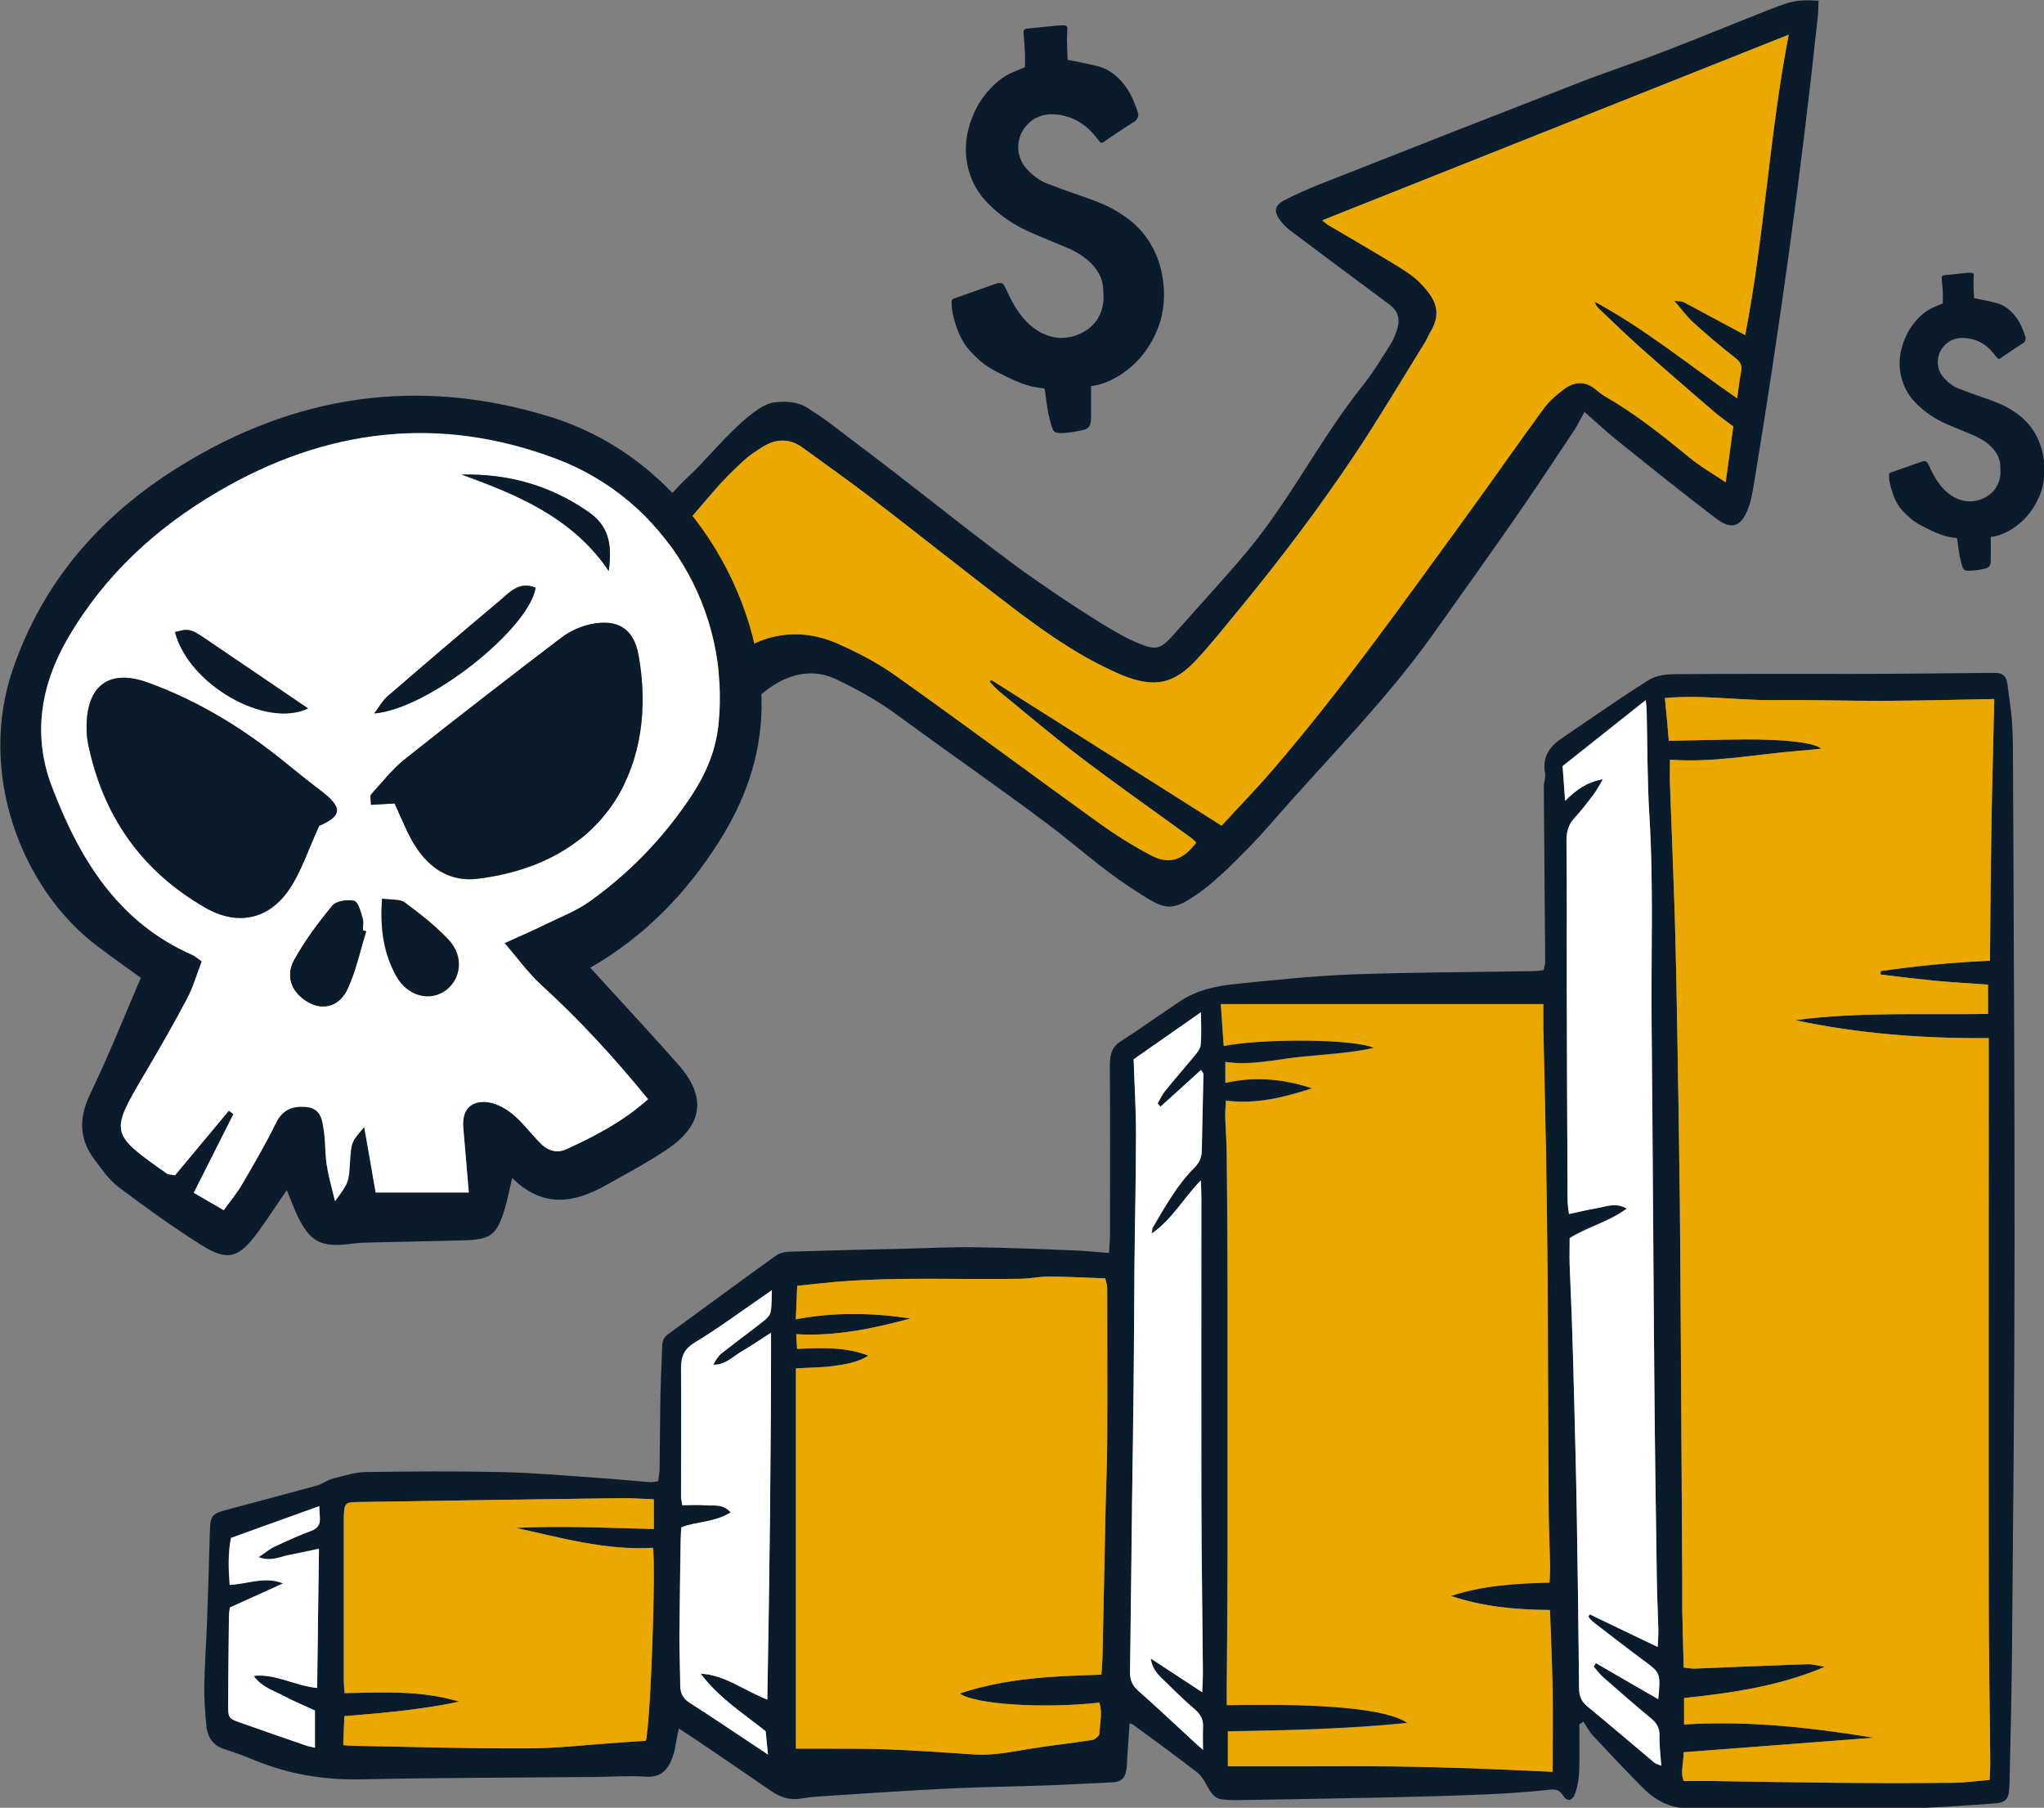
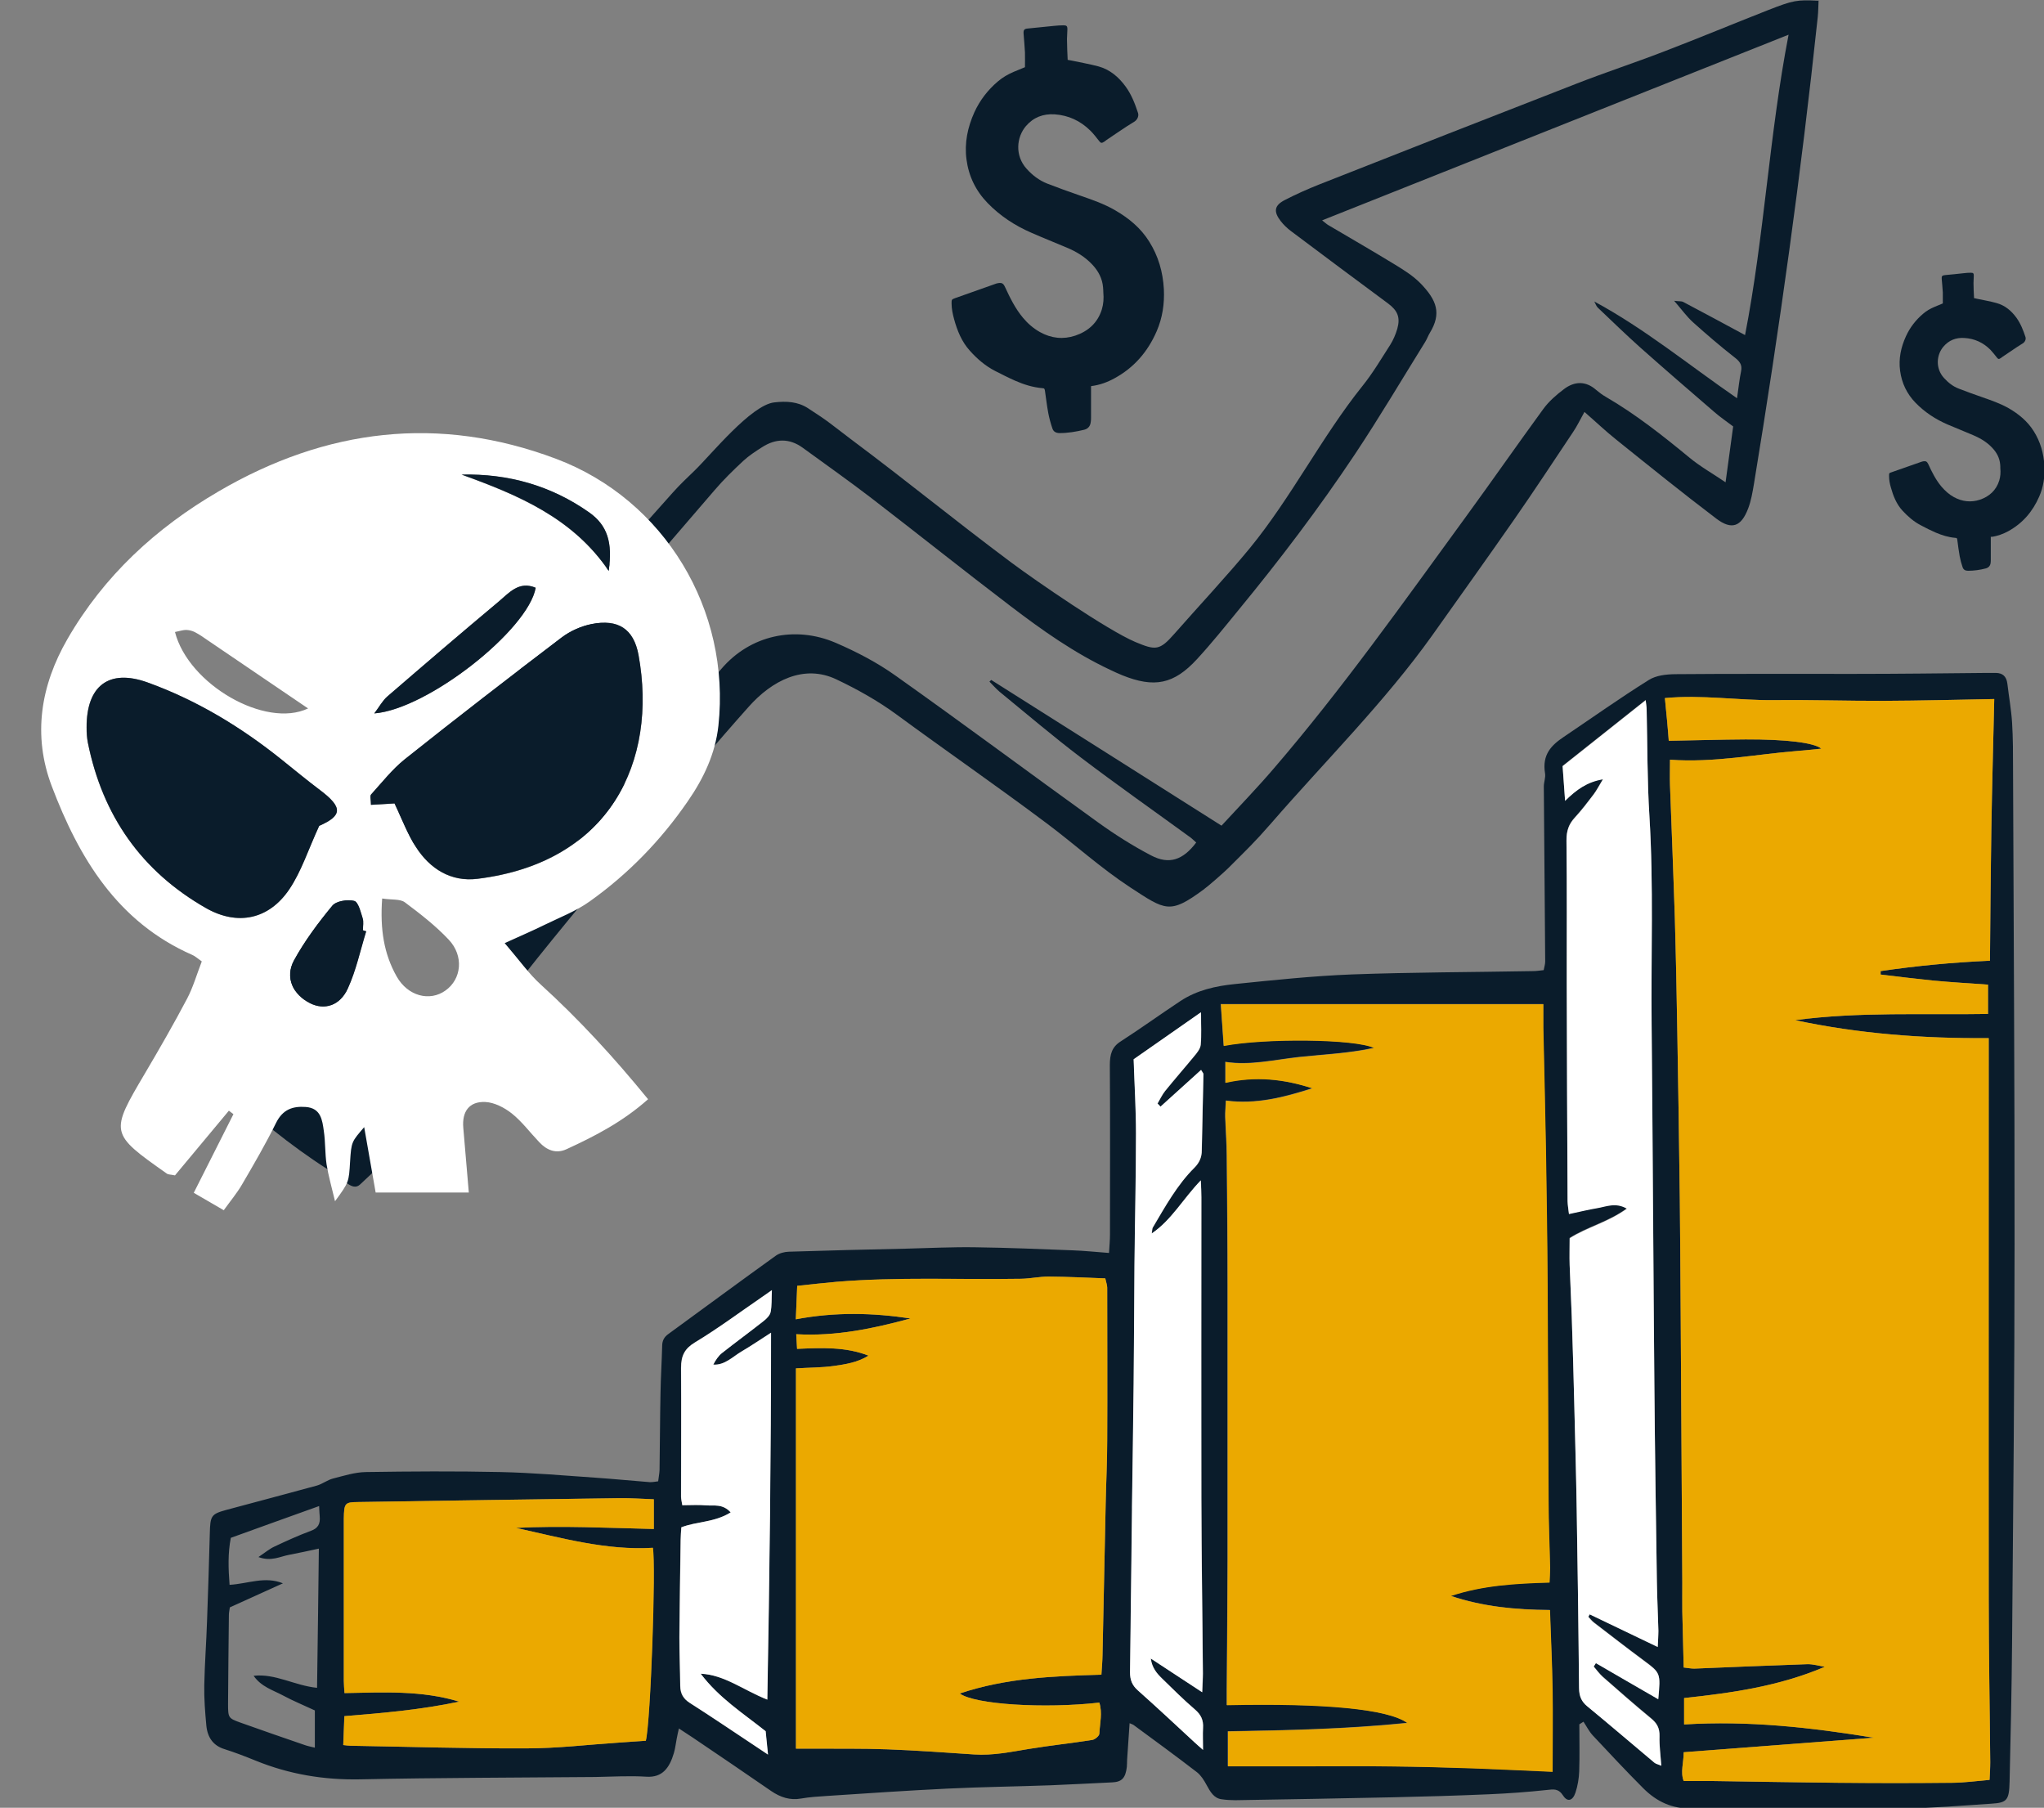
<svg xmlns="http://www.w3.org/2000/svg" version="1.1" viewBox="0 0 1478.9 1307.8">
  <rect x="0" y="0" width="1478.9" height="1307.8" fill="#808080" stroke="none" />
  <defs>
    <style>
      .cls-1 {
        fill: #0a1c2b;
      }

      .cls-2 {
        fill: #fff;
      }

      .cls-3 {
        fill: #eba900;
      }
    </style>
  </defs>
  <g>
    <g id="Layer_1">
      <g>
        <g>
          <g>
            <path class="cls-1" d="M1142.7,1246.9c0,11.5.3,23-.1,34.6-.2,5.1-1.1,10.5-2.7,15.3-2,6-5.8,7-8.9,2.2-3.5-5.4-7.1-4.6-11.8-4.1-13.9,1.5-27.8,2.5-41.7,3.1-23.3,1-46.6,1.7-70,2.2-37.9.8-75.8,1.5-113.7,2.1-3.3,0-6.7-.2-10-.7-5.4-.7-8.1-5.3-10.8-10.3-1.8-3.4-4.1-7-6.9-9.2-15.2-11.7-30.5-22.9-45.9-34.2-.7-.5-1.6-.7-2.9-1.3-.6,9.1-1.2,17.7-1.8,26.4-.1,1.8,0,3.5-.2,5.3-1,8.1-3.7,10.8-10.7,11.1-14.8.7-29.7,1.5-44.5,2.1-24.8.9-49.7,1.2-74.5,2.4-29.1,1.4-58.1,3.4-87.1,5.3-6.3.4-12.7.8-19,1.9-7.9,1.4-14.9-.9-21.6-5.5-18.8-13-37.6-25.7-56.5-38.5-3.1-2.1-6.3-4.1-10.2-6.7-.7,3.1-1.2,5.3-1.6,7.5-.7,3.4-1,6.9-2,10.2-3.2,10.9-8.4,17.9-19.8,17.2-12.4-.8-24.8,0-37.2.2-56.7.5-113.4.5-170.1,1.7-26.1.5-51.2-3.6-75.7-13.6-7.4-3-14.9-5.9-22.5-8.3-7.7-2.4-12.1-8-13-16.9-.9-9.8-1.7-19.6-1.5-29.4.3-15.5,1.5-30.9,2-46.4.8-21.1,1.4-42.2,2-63.3.3-12.8,1-14,11.9-17,21.8-5.9,43.7-11.6,65.5-17.6,4-1.1,7.7-4.1,11.7-5.1,7.9-2,15.9-4.6,23.9-4.7,32.4-.5,64.9-.7,97.4,0,23,.5,46,2.5,69,4.1,13,.9,26,2.2,38.9,3.2,1.8.1,3.6-.3,6.1-.6.3-2.8.9-5.5,1-8.1.3-18.7.3-37.3.7-56,.2-11.3.9-22.5,1.2-33.8,0-4,1.6-6.6,4.4-8.6,25.9-18.9,51.8-38,77.8-56.7,2.7-1.9,6.3-2.8,9.4-2.9,28.2-.9,56.4-1.6,84.5-2.2,17-.4,33.9-1.3,50.9-1,23.3.3,46.7,1.3,70,2.2,8.4.3,16.8,1.2,26.3,1.9.3-5.1.7-9.1.7-13.2,0-40.9.2-81.8-.1-122.6,0-7.9,1.5-13.2,7.8-17.2,14.6-9.4,28.7-19.6,43.2-29.2,12.1-8,25.7-10.9,39.2-12.3,28.3-2.9,56.7-5.9,85.1-7,43.6-1.6,87.3-1.6,131-2.4,2.4,0,4.7-.4,7.6-.7.4-2.3,1.1-4.2,1.1-6.2-.3-42.2-.7-84.5-1-126.7,0-3.1,1.4-6.4.9-9.4-2.3-13.7,4.7-20.5,13.5-26.4,20.5-13.8,40.6-28.1,61.4-41.1,5.5-3.5,12.8-4.2,19.3-4.3,43.4-.4,86.8-.1,130.2-.2,31.5,0,63.1-.4,94.6-.7,2.4,0,4.9,0,7.3,0,4.5.1,7.5,2.2,8.2,7.8,1.1,9.4,2.8,18.7,3.4,28.1.7,11.2.7,22.5.7,33.8.4,114.5,1.2,229,1.1,343.5,0,96.2-1,192.3-1.8,288.5-.3,33.4-1,66.9-1.8,100.3-.3,13.5-1.9,15.3-13,16-21.2,1.4-42.3,3.2-63.5,3.4-51.3.4-102.5-.6-153.8.1-13.8.2-24.9-4.8-34.8-14.7-12.4-12.4-24.4-25.3-36.5-38.2-2.6-2.8-4.5-6.6-6.7-9.9-1,.6-2,1.2-3,1.9ZM1208.3,549.6c0,6.6-.2,12.6,0,18.5,1.1,32,2.5,63.9,3.5,95.9.8,27.8,1.4,55.6,1.8,83.4.7,40.1,1.3,80.3,1.8,120.4.3,26.1.4,52.1.6,78.2.4,66.2.8,132.5,1.2,198.7,0,7,0,14.1,0,21.1.3,13.3.6,26.6,1,40.5,3.1.3,5.4.8,7.7.8,27.2-1.1,54.5-2.3,81.7-3.2,4.2-.1,8.5,1.2,12.7,1.9-33.1,14.1-67.2,18.9-101.8,22.6v19.1c46.5-2.9,91.8,2.1,137.2,9.6-45.7,3.5-91.5,7-137.5,10.5,0,7.7-2.5,14.5,0,20.8,7,0,13.3,0,19.7,0,30.6.4,61.3,1.1,91.9,1.3,27.6.2,55.2.2,82.8,0,8.7,0,17.4-1.3,26.9-2.1.2-4.5.6-8.6.5-12.7-.4-39.5-1.1-78.9-1.1-118.4-.2-130.7,0-261.5,0-392.2,0-4.5,0-8.9,0-13.3-47.9.3-94.2-3.2-140.1-13,46.4-6.2,92.9-3.7,139.6-4.5v-21.2c-13.5-1-26.4-1.7-39.3-2.9-12.8-1.2-25.6-2.9-38.4-4.4,0-.8,0-1.7,0-2.5,25.9-3.8,51.9-6.3,79.1-7.5.3-32.3.5-63.5,1-94.8.5-31.4,1.4-62.9,2.1-94.5-27.1.5-53.4,1.2-79.7,1.3-26.4.1-52.8-.8-79.2-.5-26.3.3-52.5-4-79.4-1.5.6,6.1,1.1,11.3,1.6,16.5.5,5.1.8,10.2,1.2,14.4,19.3-.4,37.5-.9,55.6-1,28.6-.2,49.6,2.3,54.8,6.7-6.1.6-11.5,1.2-16.8,1.6-30.4,2.4-60.6,8.7-92.7,6.4ZM1116.7,726.3h-233.5c.8,11.1,1.5,20.6,2.1,30.2,29.9-5.7,95.1-5.1,108.7,1.5-18.7,4-36.5,4.7-54.2,6.6-17.7,1.9-35.2,6.3-53.3,3.5v15.1c21.7-4.9,42.3-2.7,62.9,4-20.3,6.5-40.7,11.8-62.5,8.9-.2,5-.6,8.5-.5,11.9.3,9.1,1,18.2,1.1,27.4.3,31.7.6,63.4.6,95.1,0,65.9,0,131.8,0,197.6,0,31.4-.4,62.7-.6,94.1,0,3.7,0,7.5,0,11.2,70.8-1.5,116.6,2.8,130.6,12.9-44.1,4.5-87.1,5.4-129.8,6.1v25.2c20.5,0,40.1,0,59.8,0,19.4,0,38.8-.1,58.2.1,19.7.3,39.4.8,59.1,1.4,19.5.7,39,1.7,57.8,2.5,0-20.9.3-40.2,0-59.6-.3-19.2-1.2-38.3-1.9-57.4-25-.1-48.6-2.4-71.7-10.2,23.2-7.7,46.9-9,71.4-9.7.2-3.8.5-7.2.4-10.6-.3-15.8-1-31.7-1.1-47.5-.3-52.5-.4-105-.7-157.5-.2-32.4-.7-64.8-1.2-97.1-.5-29.6-1.3-59.1-1.9-88.7-.1-5.6,0-11.2,0-17.2ZM575.8,954.4c28.6-5.4,55.8-4.7,83-.6-26.9,7.3-54,13.1-82.7,11.4.3,4.5.4,7.6.6,10.6,18.2-.8,35.2-1.6,51.7,4.9-8,5-16.8,6.3-25.4,7.5-8.6,1.2-17.3,1.1-27.1,1.7v275.1c3.7,0,7.3,0,10.9,0,18.5.1,37-.2,55.5.5,20.9.8,41.7,2.3,62.6,3.7,13.4.9,26.5-1.9,39.6-4,15.2-2.5,30.6-4.1,45.8-6.5,1.9-.3,5-2.8,5.1-4.5.3-7.5,2.4-15.1,0-22.5-39.7,4.5-90.2,1.4-101-6.6,33.7-11.3,67.8-12.6,102.5-13.6.3-5.1.7-9.6.8-14.1.8-36.6,1.5-73.2,2.3-109.8.3-15.1,1.1-30.2,1.1-45.3.2-36.9,0-73.9,0-110.8,0-1.9-.8-3.9-1.4-6.7-13.8-.5-27.4-1.2-41-1.3-6.6,0-13.3,1.5-20,1.6-44.5.7-89.1-1.4-133.6,2.2-9.2.8-18.5,1.9-28.3,2.9-.3,8.2-.6,15.3-1,24.2ZM1199.4,1191.5c.2-5.1.6-8.5.5-11.9-.3-12-1-23.9-1.1-35.9-.7-46.8-1.4-93.7-1.8-140.5-.7-87.4-1.1-174.7-2-262.1-.5-50.3,1.5-100.7-1.6-151-1.6-25.6-1.4-51.3-2-77,0-1.6-.3-3.3-.7-6.8-20.4,16.2-39.7,31.5-60.1,47.7.5,7,1.1,15.4,1.8,25.1,8.3-8.1,16-13.7,27.4-15.6-2.9,4.8-4.6,8.1-6.7,10.9-4.4,5.8-8.8,11.6-13.7,16.9-4.3,4.6-6.1,9.5-6,16.5.4,34.5,0,69,.2,103.5.1,52.5.4,104.9.6,157.4,0,2.9.6,5.9,1,9.3,7.5-1.6,14-3.2,20.6-4.3,6.5-1.1,13.2-4.3,21.3.4-13.7,9.9-28.6,13.2-41.4,21.4,0,6.9-.2,13.2,0,19.5.4,12.3,1.1,24.6,1.5,36.9.7,20.7,1.3,41.5,1.8,62.2.7,26,1.4,52.1,1.8,78.1.7,42.9,1.4,85.9,1.7,128.8,0,6,1.8,9.7,5.9,13.1,16.3,13.5,32.4,27.3,48.6,40.8,1,.9,2.5,1.1,5,2.2-.5-8-1.5-14.6-1.3-21.2.2-6.1-2-9.6-6-12.9-11.8-9.8-23.5-20-35.1-30.2-2.4-2.1-4.4-4.9-6.5-7.4.5-.8,1.1-1.6,1.6-2.5,15,8.7,30,17.3,45.1,26.1,1.7-19,1.7-18.9-10.7-28.1-12-8.9-23.9-18.1-35.7-27.2-1.5-1.2-2.8-2.9-4.2-4.3.3-.6.7-1.2,1-1.8,15.9,7.6,31.7,15.2,49.2,23.6ZM472.4,1119.7c-33.8,2-66.3-7.2-99.2-14.4,33.1-1.7,66.1,0,99.8.8v-21.5c-8.6-.3-16.7-.9-24.8-.8-63.1.8-126.1,1.8-189.2,2.8-9.6.1-10.1.8-10.3,12.1,0,.7,0,1.4,0,2.1,0,38.4,0,76.8,0,115.2,0,2.7.3,5.5.5,8.8,28.1-.5,55.8-2.1,83,6.2-27.3,5.8-54.9,8.3-83.1,10.5-.3,7-.5,13.8-.8,20.9,2.3.2,3.8.5,5.2.5,42.4.7,84.9,2.1,127.3,1.9,22.4,0,44.7-2.7,67.1-4.2,6.6-.4,13.1-.9,19.3-1.3,3.5-13.9,7.4-126.4,5.1-139.6ZM839.7,800.5c-.7-.7-1.4-1.5-2.1-2.2,1.8-3,3.4-6.4,5.5-9.1,6.9-8.4,14-16.6,20.9-25,2-2.4,4.5-5.3,4.8-8.3.7-7.1.2-14.4.2-23.6-17.3,12.1-33,23-48.7,34,.6,18.6,1.7,36.1,1.7,53.7,0,31.7-.8,63.4-1.1,95-.3,28.5-.3,57.1-.6,85.6-.3,29.9-.8,59.8-1.2,89.7,0,.7,0,1.4,0,2.1-.4,39.1-.8,78.1-1.4,117.2,0,5.8,1.6,9.7,5.7,13.3,13.7,12.1,27.2,24.8,40.7,37.3,1.8,1.7,3.6,3.2,6.4,5.7,0-6.2-.2-11,0-15.8.4-5.9-1.6-9.7-5.7-13.3-8.3-7.1-16.1-14.9-24-22.6-3.8-3.7-7.3-7.7-8.1-14.4,11.9,7.8,23.8,15.6,37.2,24.4.2-6,.6-9.8.5-13.5-.4-42.3-1-84.5-1.1-126.8-.2-72.6,0-145.2,0-217.8,0-3.6-.2-7.2-.4-12.2-12.7,13.2-21,28.7-35.5,38.4.4-2.4.3-3.5.7-4.2,9.1-15.4,17.8-31.2,30.2-43.4,3.5-3.4,5.3-7.3,5.3-12.7.3-18.3.8-36.6,1.2-54.9,0-.8-.9-1.6-1.7-3.1-9.9,9-19.6,17.8-29.3,26.5ZM555.1,1229.5c1.6-89,2.7-176.4,2.7-265.4-8,5.1-14.5,9.6-21.2,13.5-6.5,3.8-12.2,10.1-20.6,9.6,1.7-3.3,3.7-6.3,6.2-8.3,10-7.9,20.3-15.4,30.3-23.3,2.1-1.6,4.5-4,5-6.5,1-4.6.6-9.5.9-15.8-3.2,2.3-5.4,3.9-7.7,5.4-15.9,10.9-31.5,22.6-47.9,32.4-7.3,4.4-10.2,9.4-10.1,18.6.2,31,0,62,0,93,0,1.6.5,3.3.9,6.2,6,0,11.7-.4,17.3.1,5.6.5,11.9-1.4,17.7,5.1-11.9,7.4-24.5,6.4-35.7,10.8-.2,3.4-.5,6.2-.5,9-.4,23.6-.8,47.2-.9,70.7,0,11.6.5,23.2.6,34.9,0,5.9,2.4,9.5,6.9,12.4,14.9,9.5,29.5,19.4,44.3,29.2,3.6,2.4,7.1,4.7,12.3,8.2-.8-7.3-1.3-12.4-1.7-16.9-16.6-13.2-33.8-24.2-47-41.6,17.1.7,31.1,12,48.1,18.7ZM227.9,1237.4c-8.1-3.8-15.8-6.9-23.2-10.9-7.3-3.9-15.6-6.2-21.2-14.2,15.7-1.8,29.7,7.1,45.9,8.7.5-33.8.9-66.9,1.3-100.7-8,1.7-14.7,3.2-21.6,4.5-6.5,1.2-12.9,5-22.1,1.6,5-3.4,8.1-6,11.6-7.6,8.7-4.1,17.5-8.1,26.4-11.4,5-1.8,6.9-4.9,6.3-10.7-.2-2.3-.3-4.6-.4-7.2-21.7,7.8-42.7,15.3-63.9,23-2.2,11.3-1.8,22.3-.9,34,13.4-.8,25.5-6.4,38.6-1.1-12.8,5.8-25.6,11.6-38.4,17.4-.3,2.1-.7,3.8-.7,5.5-.2,21.5-.5,42.9-.6,64.4,0,9.9.3,10.3,8.5,13.3,15.6,5.6,31.3,11,47,16.4,2.2.8,4.5,1.2,7.3,1.9v-27Z" />
            <path class="cls-3" d="M1208.3,549.6c32.1,2.3,62.3-4,92.7-6.4,5.3-.4,10.7-1,16.8-1.6-5.1-4.4-26.1-6.8-54.8-6.7-18.1.1-36.3.7-55.6,1-.3-4.2-.7-9.3-1.2-14.4-.5-5.2-1-10.4-1.6-16.5,26.9-2.6,53.2,1.8,79.4,1.5,26.4-.3,52.8.6,79.2.5,26.3-.1,52.6-.8,79.7-1.3-.7,31.6-1.6,63-2.1,94.5-.5,31.2-.7,62.5-1,94.8-27.2,1.2-53.2,3.7-79.1,7.5,0,.8,0,1.7,0,2.5,12.8,1.5,25.6,3.1,38.4,4.4,12.9,1.2,25.8,2,39.3,2.9v21.2c-46.6.8-93.2-1.7-139.6,4.5,45.9,9.8,92.2,13.4,140.1,13,0,4.4,0,8.8,0,13.3,0,130.7,0,261.5,0,392.2,0,39.5.8,78.9,1.1,118.4,0,4.1-.3,8.3-.5,12.7-9.5.8-18.2,2-26.9,2.1-27.6.3-55.2.3-82.8,0-30.6-.3-61.3-.9-91.9-1.3-6.3,0-12.7,0-19.7,0-2.5-6.4,0-13.1,0-20.8,46-3.5,91.7-7,137.5-10.5-45.3-7.4-90.7-12.5-137.2-9.6v-19.1c34.6-3.7,68.7-8.5,101.8-22.6-4.2-.7-8.5-2-12.7-1.9-27.2.9-54.5,2.1-81.7,3.2-2.3,0-4.6-.4-7.7-.8-.3-14-.7-27.2-1-40.5-.1-7,0-14.1,0-21.1-.4-66.2-.8-132.5-1.2-198.7-.2-26.1-.3-52.1-.6-78.2-.5-40.1-1.1-80.3-1.8-120.4-.5-27.8-1-55.6-1.8-83.4-1-32-2.3-63.9-3.5-95.9-.2-5.9,0-11.9,0-18.5Z" />
            <path class="cls-3" d="M1116.7,726.3c0,6,0,11.6,0,17.2.6,29.6,1.4,59.1,1.9,88.7.5,32.4,1,64.7,1.2,97.1.3,52.5.4,105,.7,157.5,0,15.8.8,31.7,1.1,47.5,0,3.4-.3,6.9-.4,10.6-24.5.7-48.2,2-71.4,9.7,23.1,7.7,46.7,10,71.7,10.2.6,19.1,1.6,38.2,1.9,57.4.3,19.3,0,38.7,0,59.6-18.8-.8-38.3-1.8-57.8-2.5-19.7-.7-39.4-1.2-59.1-1.4-19.4-.3-38.8-.1-58.2-.1-19.7,0-39.3,0-59.8,0v-25.2c42.7-.8,85.6-1.6,129.8-6.1-14-10.1-59.8-14.4-130.6-12.9,0-3.7,0-7.5,0-11.2.2-31.4.5-62.7.6-94.1,0-65.9,0-131.8,0-197.6,0-31.7-.3-63.4-.6-95.1,0-9.1-.8-18.2-1.1-27.4-.1-3.4.2-6.9.5-11.9,21.8,2.9,42.2-2.4,62.5-8.9-20.5-6.8-41.2-8.9-62.9-4v-15.1c18,2.8,35.6-1.6,53.3-3.5,17.7-1.9,35.5-2.6,54.2-6.6-13.6-6.6-78.8-7.2-108.7-1.5-.7-9.6-1.4-19.2-2.1-30.2h233.5Z" />
            <path class="cls-3" d="M575.8,954.4c.4-8.9.7-16.1,1-24.2,9.8-1,19.1-2.1,28.3-2.9,44.5-3.7,89.1-1.5,133.6-2.2,6.7-.1,13.3-1.6,20-1.6,13.6.1,27.2.8,41,1.3.6,2.9,1.4,4.8,1.4,6.7,0,36.9.2,73.9,0,110.8,0,15.1-.8,30.2-1.1,45.3-.8,36.6-1.5,73.2-2.3,109.8,0,4.5-.5,9-.8,14.1-34.8,1-68.8,2.3-102.5,13.6,10.8,8,61.3,11.1,101,6.6,2.4,7.4.4,15.1,0,22.5,0,1.6-3.2,4.2-5.1,4.5-15.2,2.4-30.6,4-45.8,6.5-13.2,2.2-26.2,4.9-39.6,4-20.8-1.4-41.7-2.9-62.6-3.7-18.5-.7-37-.4-55.5-.5-3.6,0-7.1,0-10.9,0v-275.1c9.8-.6,18.5-.5,27.1-1.7,8.6-1.2,17.3-2.5,25.4-7.5-16.5-6.4-33.5-5.7-51.7-4.9-.2-3-.4-6.2-.6-10.6,28.8,1.6,55.8-4.1,82.7-11.4-27.2-4.1-54.4-4.8-83,.6Z" />
            <path class="cls-2" d="M1199.4,1191.5c-17.5-8.4-33.3-16-49.2-23.6-.3.6-.7,1.2-1,1.8,1.4,1.5,2.6,3.2,4.2,4.3,11.9,9.1,23.7,18.3,35.7,27.2,12.4,9.2,12.5,9,10.7,28.1-15.2-8.8-30.2-17.4-45.1-26.1-.5.8-1.1,1.6-1.6,2.5,2.2,2.5,4.1,5.2,6.5,7.4,11.6,10.2,23.2,20.4,35.1,30.2,4,3.3,6.2,6.8,6,12.9-.2,6.6.7,13.2,1.3,21.2-2.5-1.1-3.9-1.3-5-2.2-16.2-13.6-32.3-27.4-48.6-40.8-4.1-3.4-5.8-7.1-5.9-13.1-.4-42.9-1-85.9-1.7-128.8-.4-26-1.2-52.1-1.8-78.1-.5-20.7-1.1-41.5-1.8-62.2-.4-12.3-1.1-24.6-1.5-36.9-.2-6.3,0-12.6,0-19.5,12.8-8.1,27.6-11.4,41.4-21.4-8.1-4.7-14.8-1.5-21.3-.4-6.6,1.1-13,2.7-20.6,4.3-.4-3.4-.9-6.4-1-9.3-.3-52.5-.5-104.9-.6-157.4,0-34.5.2-69-.2-103.5,0-7.1,1.8-11.9,6-16.5,4.9-5.3,9.3-11.1,13.7-16.9,2.1-2.8,3.8-6.1,6.7-10.9-11.4,1.9-19.1,7.4-27.4,15.6-.7-9.7-1.3-18.1-1.8-25.1,20.4-16.2,39.7-31.5,60.1-47.7.4,3.5.7,5.2.7,6.8.6,25.7.4,51.4,2,77,3.1,50.3,1.1,100.7,1.6,151,.8,87.4,1.2,174.7,2,262.1.4,46.8,1.1,93.7,1.8,140.5.2,12,.8,23.9,1.1,35.9,0,3.4-.3,6.8-.5,11.9Z" />
            <path class="cls-3" d="M472.4,1119.7c2.3,13.3-1.6,125.8-5.1,139.6-6.2.4-12.8.8-19.3,1.3-22.4,1.5-44.7,4.2-67.1,4.2-42.4.2-84.9-1.2-127.3-1.9-1.5,0-2.9-.3-5.2-.5.3-7.1.5-13.9.8-20.9,28.2-2.3,55.8-4.7,83.1-10.5-27.2-8.3-54.9-6.7-83-6.2-.2-3.3-.5-6.1-.5-8.8,0-38.4,0-76.8,0-115.2,0-.7,0-1.4,0-2.1.2-11.3.7-12,10.3-12.1,63.1-1,126.1-1.9,189.2-2.8,8.1-.1,16.3.5,24.8.8v21.5c-33.7-.8-66.8-2.5-99.8-.8,32.8,7.2,65.4,16.5,99.2,14.4Z" />
            <path class="cls-2" d="M839.7,800.5c9.7-8.8,19.4-17.5,29.3-26.5.8,1.5,1.7,2.3,1.7,3.1-.3,18.3-.9,36.6-1.2,54.9,0,5.4-1.9,9.2-5.3,12.7-12.4,12.3-21.1,28-30.2,43.4-.4.7-.3,1.8-.7,4.2,14.4-9.8,22.8-25.3,35.5-38.4.2,5,.4,8.6.4,12.2,0,72.6-.1,145.2,0,217.8.1,42.3.8,84.5,1.1,126.8,0,3.7-.3,7.5-.5,13.5-13.4-8.8-25.3-16.6-37.2-24.4.9,6.7,4.4,10.8,8.1,14.4,7.9,7.7,15.7,15.5,24,22.6,4.1,3.6,6.1,7.4,5.7,13.3-.3,4.8,0,9.6,0,15.8-2.7-2.4-4.6-4-6.4-5.7-13.5-12.5-27-25.1-40.7-37.3-4.1-3.6-5.8-7.6-5.7-13.3.5-39.1.9-78.1,1.4-117.2,0-.7,0-1.4,0-2.1.4-29.9.9-59.8,1.2-89.7.3-28.5.4-57.1.6-85.6.3-31.7,1.1-63.4,1.1-95,0-17.6-1.1-35.1-1.7-53.7,15.7-11,31.4-21.9,48.7-34,0,9.1.5,16.4-.2,23.6-.3,2.9-2.8,5.9-4.8,8.3-6.9,8.4-14.1,16.5-20.9,25-2.2,2.7-3.7,6-5.5,9.1.7.7,1.4,1.5,2.1,2.2Z" />
            <path class="cls-2" d="M555.1,1229.5c-17-6.7-31-18-48.1-18.7,13.2,17.5,30.4,28.4,47,41.6.5,4.6,1,9.6,1.7,16.9-5.2-3.5-8.7-5.8-12.3-8.2-14.7-9.8-29.4-19.7-44.3-29.2-4.5-2.9-6.8-6.5-6.9-12.4-.1-11.6-.6-23.2-.6-34.9.2-23.6.6-47.2.9-70.7,0-2.8.3-5.6.5-9,11.3-4.4,23.8-3.4,35.7-10.8-5.9-6.5-12.2-4.6-17.7-5.1-5.7-.5-11.4-.1-17.3-.1-.5-2.9-.9-4.6-.9-6.2,0-31,.2-62,0-93,0-9.2,2.8-14.2,10.1-18.6,16.4-9.9,32-21.5,47.9-32.4,2.2-1.5,4.5-3.2,7.7-5.4-.3,6.3,0,11.2-.9,15.8-.5,2.5-3,4.9-5,6.5-10,7.9-20.3,15.4-30.3,23.3-2.5,2-4.5,5-6.2,8.3,8.4.5,14.1-5.8,20.6-9.6,6.7-3.9,13.2-8.4,21.2-13.5,0,89.1-1.1,176.5-2.7,265.4Z" />
-             <path class="cls-2" d="M227.9,1237.4v27c-2.8-.7-5.1-1.1-7.3-1.9-15.7-5.4-31.3-10.9-47-16.4-8.2-2.9-8.6-3.3-8.5-13.3,0-21.5.4-42.9.6-64.4,0-1.7.4-3.4.7-5.5,12.8-5.8,25.6-11.6,38.4-17.4-13-5.3-25.2.3-38.6,1.1-.9-11.7-1.2-22.7.9-34,21.2-7.6,42.2-15.2,63.9-23,.1,2.6.2,4.9.4,7.2.6,5.8-1.3,8.9-6.3,10.7-8.9,3.3-17.7,7.3-26.4,11.4-3.5,1.6-6.6,4.3-11.6,7.6,9.2,3.4,15.6-.4,22.1-1.6,6.8-1.3,13.6-2.8,21.6-4.5-.5,33.9-.9,67-1.3,100.7-16.2-1.5-30.2-10.5-45.9-8.7,5.6,8,13.8,10.3,21.2,14.2,7.4,4,15.1,7.1,23.2,10.9Z" />
          </g>
          <g>
            <path class="cls-1" d="M1315.8.3c-.2,4.4-.2,8.2-.6,12-12,113.1-27.7,225.7-46.2,338-1,5.9-2,11.9-4.1,17.4-5,13.3-11.9,16-23.2,7.4-24.4-18.5-48.2-37.7-72.1-56.9-7.7-6.1-14.8-12.9-23.2-20.2-3,5.3-5.3,10.3-8.4,14.8-14.1,21.1-28,42.3-42.5,63.1-19.5,28-39.4,55.8-59.2,83.7-34.1,47.9-78,91.5-116.6,136-12,13.8-17.9,19.3-30.9,32.3-3.2,3.2-14.4,13-18.1,15.7-24.4,18-27.4,15-53-1.7-21.5-14.1-39.8-30.9-60.4-46.3-35.5-26.6-72.8-52.4-108.6-78.7-13.5-9.9-28.5-18.3-43.7-25.5-23.3-11-46.4.8-63.4,20-23.9,26.8-47,54.3-70.1,81.9-31.9,38.1-64,76-94.7,115-24.2,30.7-46.3,63-69.6,94.4-8.8,11.9-17.7,23.7-27.3,35-5.8,6.9-12.8,12.9-19.4,19.2-2.9,2.7-6,1.4-8.7-.4-4.9-3.4-9.5-7.3-14.6-10.5-27.4-17.5-52.4-38.1-76.2-60.2-2.1-1.9-4.3-3.6-6.5-5.4-9.5-7.8-6.6-14-.7-24.8,1.3-2.5,3-4.8,4.7-7,94.2-121.3,170.9-209.6,270.4-326.6,18.9-22.3,38.6-44,58-65.8,4.9-5.5,10.3-10.6,15.6-15.7,12-11.6,40.9-47.5,57.7-49.4,8.7-1,17-.6,24.4,4.2,15.1,9.7,16.6,11.5,30.9,22.3,44,32.9,72.4,56.6,116.4,89.5,17.5,13,69.2,48.7,89.5,57.3,14.8,6.2,17.6,6.3,28.3-5.9,16.7-19,38.6-42.5,54.7-62.1,29.9-36.5,51.9-80.4,81.4-117.2,7.5-9.3,13.6-19.7,20.1-29.8,2.2-3.5,3.9-7.5,5.1-11.6,2.3-8.2.2-13.1-6.6-18.2-23.5-17.4-46.9-34.8-70.3-52.4-2.8-2.1-5.4-4.6-7.5-7.3-5.3-6.9-4.6-11.3,3-15.2,8.1-4.2,16.5-7.9,25-11.3,61.9-24.4,123.8-48.7,185.8-72.8,21-8.2,42.4-15.2,63.4-23.3,25.3-9.7,50.3-20.1,75.5-30,18.4-7.2,20.8-7.5,36.2-6.8ZM192.9,743.2c-5.7,7.3-11,14-16.7,21.2,26.5,18.6,51.8,36.3,77.5,54.3,5.5-7,10.6-13.7,15.9-20.2,15.9-19.3,32.5-38,47.8-57.8,34.2-44.3,67-89.8,101.8-133.6,33.3-41.9,67.9-82.7,102.8-123.3,20.8-24.3,53.2-31.4,82.6-18.8,15.1,6.5,30.1,14.3,43.4,23.8,49.1,34.8,97.4,70.8,146.3,106,12.2,8.8,25.1,17,38.5,24,13.1,6.9,23.1,3.4,32.7-9.3-1.3-1.1-2.5-2.4-3.8-3.4-26.5-19.3-53.3-38.1-79.4-57.9-20.2-15.3-39.5-31.8-59.1-47.8-2.6-2.2-4.9-4.9-7.3-7.3.4-.4.9-.8,1.3-1.2,55.3,34.9,110.5,69.9,166.6,105.4,13-14.1,25.7-27.2,37.6-41.1,49.9-58,94-120.4,139.1-182.2,18.9-25.9,37.2-52.2,56.1-78.1,4.1-5.6,9.5-10.3,15.1-14.5,7.5-5.6,15.6-6,23.2.7,2.1,1.8,4.4,3.5,6.8,4.9,21.7,12.6,41.3,28.1,60.6,44,7.7,6.4,16.6,11.4,26.2,17.9,2-14.9,3.8-28.1,5.5-40.4-5.3-4-9.7-7-13.7-10.5-17.9-15.4-35.7-30.8-53.4-46.5-10.5-9.4-20.6-19.2-30.8-28.9-1.2-1.1-1.7-3-2.6-4.5,36.5,19.7,68.2,45.8,103.3,70,1.1-7.7,1.7-13.6,2.9-19.4,1.1-5-1.2-7.5-5-10.4-10.2-8-20.1-16.5-29.8-25.2-4.5-4.1-8.1-9.1-13.6-15.5,4,.5,5.5.2,6.5.8,14.9,7.9,29.7,15.8,44.8,24,13.9-71.4,17.5-145.1,31.5-217.3-112.8,44.9-224.7,89.4-337.5,134.3,2.2,1.7,3.2,2.7,4.4,3.4,16.1,9.5,32.2,18.8,48.1,28.5,6.6,4,13.4,8.3,18.7,13.7,11.9,12.3,15.2,21.8,6.8,35.7-1.3,2.1-2.1,4.5-3.4,6.6-16.9,27.2-33.2,54.8-51,81.5-26,39-54.3,76.3-84.1,112.5-9.8,12-19.5,24.1-30,35.5-16.8,18.3-31,21-54.1,11.7-2.9-1.2-5.8-2.5-8.7-3.9-26-12.2-49.3-28.7-72-46-33.9-25.8-67.2-52.4-101-78.4-16.2-12.4-32.9-24.2-49.4-36.2-9.7-7.1-19.7-6.8-29.5-.5-4.7,3-9.5,6.1-13.6,9.9-7.2,6.7-14.3,13.6-20.7,21.1-45,52.3-90.2,104.5-134.7,157.3-49.2,58.5-97.8,117.5-146.5,176.3-2.4,2.8-4.3,6.1-6.5,9.3,4.6,4,8.3,7.2,12,10.5,12.8,11.6,25.6,23.1,38.2,35,2.8,2.6,4.6,6.3,6.9,9.6-.6.6-1.2,1.2-1.8,1.8-12.6-4.4-22.9-12.9-34-19.9-11.2-7.1-22.4-14.2-34.1-21.6-4.4,5.8-8.2,11-12.2,16.3,1.9,1.6,3,2.4,4.1,3.3,11.6,9.8,23.2,19.4,34.6,29.4,3.2,2.8,7.3,5.4,7,12.1-21.3-6.6-37.4-20.8-57.3-30.7Z" />
-             <path class="cls-3" d="M192.9,743.2c20,9.9,36.1,24.1,57.3,30.7.3-6.7-3.8-9.3-7-12.1-11.4-10-23-19.6-34.6-29.4-1.1-.9-2.2-1.8-4.1-3.3,4-5.3,7.9-10.5,12.2-16.3,11.7,7.4,22.9,14.5,34.1,21.6,11.1,7.1,21.5,15.5,34,19.9.6-.6,1.2-1.2,1.8-1.8-2.3-3.2-4.1-6.9-6.9-9.6-12.6-11.8-25.4-23.4-38.2-35-3.6-3.3-7.4-6.5-12-10.5,2.3-3.2,4.2-6.5,6.5-9.3,48.8-58.8,97.3-117.9,146.5-176.3,44.5-52.8,89.6-105,134.7-157.3,6.4-7.5,13.5-14.4,20.7-21.1,4.1-3.8,8.9-6.9,13.6-9.9,9.9-6.3,19.8-6.6,29.5.5,16.5,12.1,33.2,23.8,49.4,36.2,33.8,26,67.1,52.5,101,78.4,22.7,17.3,46,33.9,72,46,2.9,1.3,5.8,2.7,8.7,3.9,23.1,9.3,37.3,6.6,54.1-11.7,10.5-11.4,20.1-23.6,30-35.5,29.8-36.2,58.1-73.5,84.1-112.5,17.8-26.6,34.1-54.3,51-81.5,1.3-2.1,2.1-4.5,3.4-6.6,8.4-13.9,5.1-23.3-6.8-35.7-5.3-5.5-12.1-9.7-18.7-13.7-15.9-9.7-32.1-19-48.1-28.5-1.2-.7-2.2-1.6-4.4-3.4,112.9-44.9,224.8-89.4,337.5-134.3-14,72.2-17.6,146-31.5,217.3-15.2-8.1-30-16.1-44.8-24-1.1-.6-2.5-.3-6.5-.8,5.5,6.3,9.1,11.4,13.6,15.5,9.6,8.7,19.5,17.2,29.8,25.2,3.7,2.9,6,5.4,5,10.4-1.2,5.8-1.8,11.7-2.9,19.4-35.1-24.1-66.8-50.3-103.3-70,.8,1.5,1.4,3.3,2.6,4.5,10.2,9.7,20.3,19.5,30.8,28.9,17.6,15.7,35.5,31.1,53.4,46.5,4,3.4,8.4,6.4,13.7,10.5-1.7,12.3-3.4,25.4-5.5,40.4-9.6-6.5-18.5-11.5-26.2-17.9-19.3-15.9-38.9-31.4-60.6-44-2.4-1.4-4.7-3.1-6.8-4.9-7.6-6.6-15.6-6.2-23.2-.7-5.6,4.1-11,8.9-15.1,14.5-19,25.8-37.2,52.2-56.1,78.1-45,61.7-89.2,124.1-139.1,182.2-11.9,13.9-24.7,27-37.6,41.1-56.1-35.5-111.4-70.4-166.6-105.4-.4.4-.9.8-1.3,1.2,2.4,2.5,4.6,5.1,7.3,7.3,19.6,16,38.9,32.5,59.1,47.8,26.1,19.8,52.9,38.6,79.4,57.9,1.4,1,2.6,2.3,3.8,3.4-9.6,12.7-19.6,16.2-32.7,9.3-13.3-7-26.2-15.1-38.5-24-48.9-35.2-97.2-71.1-146.3-106-13.4-9.5-28.3-17.3-43.4-23.8-29.4-12.6-61.7-5.5-82.6,18.8-34.9,40.6-69.6,81.4-102.8,123.3-34.8,43.8-67.6,89.3-101.8,133.6-15.3,19.8-31.9,38.5-47.8,57.8-5.3,6.5-10.4,13.2-15.9,20.2-25.7-18-51-35.7-77.5-54.3,5.7-7.2,11-14,16.7-21.2Z" />
          </g>
        </g>
        <g>
-           <path class="cls-1" d="M427,700c22.4,24.6,43.5,47.2,64,70.4,20.3,23.1,17.7,43.4-8.1,60.9-14,9.5-29.1,17.4-43.8,25.7-22.8,12.9-45.5,17.8-68.5-4.8-2.2,9-3.4,15.8-5.4,22.3-5.8,19.1-10,22.2-29.8,22.8-22.1.6-44.2,1-66.3,1.5-5.1.1-10.3.3-15.4,1-21.3,2.8-29.4-1.3-38.5-20.3-2.5-5.3-4.5-10.8-7.7-18.6-7.7,11.2-14.2,21.4-21.3,31-13.6,18.4-21.7,20.7-40.8,8.6-20.5-12.9-40.3-27.2-59.7-41.8-6.9-5.2-12-12.8-17.3-19.8-11.4-15.1-11.4-30.4-3.1-47.6,13.1-27.1,24.2-55.1,36.6-83.9-10.9-7.9-21.5-15.4-31.9-23.3-54.2-41-86.8-124.8-60.5-200.6,22.1-63.6,63.6-110.7,119.7-145.6,84-52.4,173.8-65.8,269.1-36.3,100.3,31.1,154.4,133.2,152.7,211.5-.8,35.2-12.2,66.4-30.6,95.5-23.5,37.2-53.3,68.4-93.2,91.4ZM365.1,682.2c13-5.9,20.9-9.3,28.6-13.1,11.2-5.5,23.1-10.1,33.1-17.2,27.8-19.8,51.4-44.1,70.8-72.3,11.4-16.6,20-34.5,22.2-54.8,9.1-83.4-38.7-163.4-117.5-193-84.7-31.9-166.4-21.8-244,23.5-45.3,26.4-83,61-109.5,106.9-19.5,33.8-25.2,69.8-11.4,106.3,19.7,52,47.5,98.4,101.7,122.2,1.9.9,3.6,2.4,6.9,4.7-3.7,9.5-6.2,18.7-10.6,26.9-9.6,18.2-19.9,36.1-30.4,53.9-25.6,43.4-25.6,43.6,15.7,72.7,1.1.7,2.7.6,5.9,1.3,12.6-15.1,25.8-31,39-46.8,1.1.8,2.2,1.7,3.3,2.5-9.4,18.6-18.8,37.3-28.7,56.9,8.1,4.7,14.3,8.3,21.7,12.6,4.9-6.8,9.5-12.4,13.2-18.6,8.5-14.6,17.1-29.3,24.6-44.5,4.7-9.6,11.8-12.2,21.5-11.6,11.1.8,12,9.5,13.1,17.4,1.1,8,.8,16.2,2,24.2,1.2,8.1,3.6,16.1,6.1,26.6,10.2-13.9,10-13.9,10.9-28.7.9-14.5,1.2-14.5,10.2-24.9,2.9,16.5,5.7,32.1,8.3,47.3h67.4c-1.4-16.7-2.7-31.8-4-46.9-1-11.7,4.3-19.2,15.9-18.6,6.6.3,13.9,4,19.2,8.3,7.4,5.9,13.2,13.8,19.8,20.7,5.6,5.8,12.2,8.6,19.9,5.1,20.6-9.5,40.6-19.9,58.9-36.1-24.7-30.3-50-57.8-77.8-83.1-8.4-7.7-15.1-17.3-26-29.9Z" />
          <path class="cls-2" d="M365.1,682.2c10.9,12.7,17.6,22.3,26,29.9,27.8,25.3,53.1,52.8,77.8,83.1-18.2,16.2-38.2,26.6-58.9,36.1-7.7,3.6-14.4.8-19.9-5.1-6.6-6.9-12.4-14.8-19.8-20.7-5.3-4.2-12.6-8-19.2-8.3-11.6-.5-16.9,6.9-15.9,18.6,1.3,15.1,2.6,30.3,4,46.9h-67.4c-2.7-15.2-5.4-30.8-8.3-47.3-9,10.5-9.3,10.4-10.2,24.9-.9,14.8-.7,14.8-10.9,28.7-2.5-10.5-4.8-18.5-6.1-26.6-1.2-8-.8-16.2-2-24.2-1.1-7.9-2.1-16.6-13.1-17.4-9.6-.7-16.7,1.9-21.5,11.6-7.5,15.2-16,29.8-24.6,44.5-3.6,6.2-8.3,11.8-13.2,18.6-7.4-4.3-13.6-7.9-21.7-12.6,9.9-19.7,19.3-38.3,28.7-56.9-1.1-.8-2.2-1.7-3.3-2.5-13.2,15.8-26.4,31.7-39,46.8-3.2-.7-4.8-.5-5.9-1.3-41.3-29.1-41.3-29.4-15.7-72.7,10.5-17.8,20.8-35.7,30.4-53.9,4.3-8.2,6.9-17.3,10.6-26.9-3.3-2.3-4.9-3.9-6.9-4.7-54.2-23.8-82-70.2-101.7-122.2-13.8-36.5-8.1-72.5,11.4-106.3,26.5-45.9,64.2-80.5,109.5-106.9,77.6-45.3,159.2-55.4,244-23.5,78.7,29.6,126.5,109.6,117.5,193-2.2,20.3-10.7,38.2-22.2,54.8-19.4,28.2-43,52.5-70.8,72.3-10,7.2-21.9,11.7-33.1,17.2-7.7,3.8-15.6,7.2-28.6,13.1ZM285.4,581.2c5.6,11.7,9.5,22.2,15.4,31.4,10.2,16.1,25.6,25.6,44.7,23.2,96-11.8,130.5-85.1,116.5-161.9-3.5-19.1-15-26.1-33.8-22.4-7.7,1.5-15.6,5-21.9,9.8-38.1,28.9-76,58.2-113.4,88-9.1,7.3-16.5,16.7-24.4,25.5-1,1.1-.1,4-.1,7.5,6.2-.4,11.7-.7,17-1ZM231,597.4c16.5-7.4,17.3-13.2.4-25.9-9.4-7-18.4-14.5-27.6-21.9-29.5-23.6-61.5-43-97.1-55.9-28-10.1-44.2,2.5-44.1,32.5,0,3.7.2,7.4.9,11,10.6,52.7,38.8,93.1,85.6,119.8,22.8,12.9,45.4,8.2,60.1-13.6,8.8-13,13.7-28.7,21.7-46ZM265,673.7c-.8-.3-1.7-.5-2.5-.8,0-2.9.7-6.1-.2-8.8-1.5-4.5-3.2-11.7-6.1-12.4-4.8-1.2-12.9,0-15.8,3.5-10.2,12.4-20,25.5-27.7,39.5-6.7,12.4-.8,24.9,11.8,31.1,10.1,5,21.3,1.8,27.1-10.8,6-13.1,9-27.5,13.3-41.4ZM276.5,650.1c-1.6,22.2,1.3,40,10.5,56.3,8,14.2,23.9,18.4,35.4,10.1,11.5-8.2,13.4-24.9,2.3-36.7-9.5-10.1-20.6-18.7-31.7-27-3.4-2.6-9.4-1.7-16.4-2.8ZM387.6,425.2c-12.1-5.1-19.3,3.7-26.8,10-27,22.6-53.8,45.6-80.5,68.6-3.5,3-5.8,7.4-9.5,12.3,38.6-3,111.4-60.4,116.8-90.9ZM126.6,457.2c9.7,37.9,65.4,70,96.3,55.3-24.6-16.7-48.6-33-72.6-49.3-3-2.1-6-4.2-9.3-5.9-1.9-1-4.2-1.5-6.3-1.6-2.1,0-4.2.7-8.1,1.5ZM440.4,412.9c3-20.4-1-33-14.2-42.2-27.3-19.2-58.2-28.1-92.2-27.3,40.9,14.8,80.4,31.3,106.4,69.6Z" />
          <path class="cls-1" d="M285.4,581.2c-5.3.3-10.8.7-17,1,0-3.6-.9-6.4.1-7.5,7.9-8.7,15.3-18.2,24.4-25.5,37.4-29.8,75.3-59,113.4-88,6.2-4.7,14.2-8.3,21.9-9.8,18.8-3.7,30.3,3.3,33.8,22.4,14,76.8-20.6,150.1-116.5,161.9-19.2,2.4-34.5-7.2-44.7-23.2-5.9-9.2-9.7-19.7-15.4-31.4Z" />
          <path class="cls-1" d="M231,597.4c-8,17.3-12.9,33-21.7,46-14.7,21.7-37.3,26.5-60.1,13.6-46.8-26.6-75-67-85.6-119.8-.7-3.6-.9-7.3-.9-11-.1-30,16-42.6,44.1-32.5,35.5,12.8,67.6,32.2,97.1,55.9,9.1,7.3,18.2,14.8,27.6,21.9,16.9,12.7,16.1,18.6-.4,25.9Z" />
          <path class="cls-1" d="M265,673.7c-4.3,13.9-7.3,28.3-13.3,41.4-5.8,12.6-16.9,15.8-27.1,10.8-12.6-6.2-18.6-18.7-11.8-31.1,7.7-14.1,17.4-27.1,27.7-39.5,2.8-3.4,10.9-4.6,15.8-3.5,2.9.7,4.7,7.8,6.1,12.4.9,2.7.2,5.8.2,8.8.8.3,1.7.5,2.5.8Z" />
-           <path class="cls-1" d="M276.5,650.1c7,1,13,.2,16.4,2.8,11.2,8.3,22.3,16.9,31.7,27,11.1,11.7,9.2,28.4-2.3,36.7-11.5,8.2-27.4,4-35.4-10.1-9.2-16.3-12.1-34.1-10.5-56.3Z" />
          <path class="cls-1" d="M387.6,425.2c-5.4,30.6-78.2,87.9-116.8,90.9,3.7-4.9,6-9.3,9.5-12.3,26.7-23.1,53.5-46,80.5-68.6,7.5-6.3,14.7-15.2,26.8-10Z" />
-           <path class="cls-1" d="M126.6,457.2c3.9-.8,6-1.6,8.1-1.5,2.1,0,4.4.6,6.3,1.6,3.2,1.7,6.2,3.9,9.3,5.9,24,16.3,48,32.6,72.6,49.3-30.8,14.7-86.6-17.4-96.3-55.3Z" />
          <path class="cls-1" d="M440.4,412.9c-26-38.3-65.4-54.8-106.4-69.6,34-.8,64.9,8.1,92.2,27.3,13.2,9.3,17.2,21.8,14.2,42.2Z" />
        </g>
        <path class="cls-1" d="M789.4,279.4c0,3.2,0,6.2,0,9.1,0,4.5,0,9,0,13.5,0,1.1,0,2.1-.2,3.2-.3,3-1.9,5-4.8,5.7-5.8,1.4-11.7,2.4-17.7,2.4-2.7,0-4.6-1.1-5.3-3.5-1.2-3.5-2.2-7.2-2.9-10.8-1-5.3-1.6-10.6-2.4-16-.3-1.9-.4-2.1-2-2.2-6.8-.6-13.2-2.6-19.4-5.3-5-2.2-9.9-4.7-14.8-7.2-7-3.6-12.9-8.7-18.1-14.5-6-6.6-9.2-14.6-11.5-23-1-3.7-1.8-7.5-1.8-11.3,0-2.7,0-2.9,2.5-3.8,9.6-3.4,19.2-6.8,28.8-10.2.8-.3,1.6-.6,2.5-.7,2.7-.4,3.7.3,4.9,2.9,3.6,7.8,7.4,15.5,12.9,22.1,3.5,4.2,7.5,7.7,12.3,10.4,8.2,4.6,16.9,5.5,25.6,2.6,9.2-3.1,16.2-9.2,19.2-18.9,1.2-3.9,1.5-8.1,1.1-12.3-.1-1.2,0-2.5-.2-3.7-.5-6.4-3.4-11.8-7.7-16.4-5.2-5.6-11.6-9.5-18.6-12.4-8.5-3.6-17.1-7-25.5-10.7-12-5.2-22.7-12.2-31.8-21.6-8.5-8.8-13.6-19.3-15.2-31.4-1.6-12,.8-23.3,5.7-34.2,4-8.7,9.7-16.1,17-22.3,3.5-3,7.4-5.2,11.6-7,2.7-1.1,5.3-2.2,8-3.3,0-3.6.1-7.2,0-10.7-.2-4.5-.7-9-1-13.5-.2-2.8.5-3.6,3.2-3.8,6.3-.6,12.6-1.3,18.9-1.9,2.2-.2,4.4-.4,6.6-.4,2.4,0,3,.5,3,2.8,0,2.4-.3,4.8-.3,7.2,0,5,.3,9.9.5,15,1.1.2,1.9.3,2.8.5,6.5,1.4,13,2.5,19.4,4.2,8.4,2.3,14.7,7.7,19.8,14.7,4.2,5.8,6.7,12.3,8.9,19,.7,2.2-.4,4.8-2.5,6.2-1.8,1.2-3.8,2.3-5.6,3.5-4.9,3.2-9.7,6.5-14.6,9.8-.6.4-1.1.8-1.6,1.2-2.1,1.4-2.6,1.2-4-.6-2-2.5-4-5.2-6.3-7.4-7.1-7-15.7-11-25.7-11.7-8.3-.5-15.3,2.1-20.8,8.5-6.9,8.1-8.1,21.4.5,30.9,4.2,4.7,9.1,8.4,14.9,10.7,7.7,3,15.5,5.8,23.3,8.5,8.9,3.1,17.8,6.1,26,10.9,9.8,5.7,18.3,12.7,24.4,22.4,6.7,10.6,10,22.1,10.7,34.6.5,10.6-1,20.7-5.2,30.4-6.4,14.8-16.4,26.4-30.6,34.1-5.1,2.8-10.5,4.8-16.7,5.6Z" />
        <path class="cls-1" d="M1440.4,388.1c0,2.4,0,4.5,0,6.7,0,3.3,0,6.6,0,9.9,0,.8,0,1.5-.1,2.3-.2,2.2-1.4,3.6-3.5,4.2-4.2,1.1-8.5,1.7-12.9,1.7-2,0-3.3-.8-3.9-2.6-.9-2.6-1.6-5.2-2.1-7.9-.7-3.9-1.2-7.8-1.7-11.7-.2-1.4-.3-1.5-1.4-1.6-5-.4-9.7-1.9-14.2-3.8-3.7-1.6-7.3-3.4-10.8-5.3-5.1-2.6-9.4-6.4-13.3-10.6-4.4-4.8-6.7-10.7-8.4-16.8-.8-2.7-1.3-5.5-1.3-8.3,0-2,0-2.1,1.9-2.7,7-2.5,14.1-5,21.1-7.4.6-.2,1.2-.4,1.8-.5,2-.3,2.7.3,3.6,2.1,2.6,5.7,5.4,11.3,9.5,16.2,2.6,3,5.5,5.7,9,7.6,6,3.3,12.4,4,18.8,1.9,6.8-2.3,11.8-6.8,14-13.8.9-2.9,1.1-5.9.8-9,0-.9,0-1.8-.1-2.7-.4-4.7-2.5-8.6-5.7-12-3.8-4.1-8.5-6.9-13.6-9.1-6.2-2.7-12.5-5.1-18.7-7.8-8.8-3.8-16.6-8.9-23.3-15.8-6.2-6.4-9.9-14.1-11.1-23-1.2-8.8.6-17.1,4.2-25,2.9-6.4,7.1-11.8,12.4-16.3,2.5-2.2,5.4-3.8,8.5-5.1,1.9-.8,3.9-1.6,5.8-2.4,0-2.7,0-5.2,0-7.8-.2-3.3-.5-6.6-.8-9.9-.2-2.1.4-2.6,2.4-2.8,4.6-.4,9.2-.9,13.8-1.4,1.6-.2,3.2-.3,4.8-.3,1.8,0,2.2.4,2.2,2.1,0,1.8-.2,3.5-.2,5.3,0,3.6.2,7.3.4,11,.8.1,1.4.2,2,.4,4.7,1,9.5,1.8,14.2,3.1,6.2,1.7,10.8,5.6,14.5,10.7,3,4.2,4.9,9,6.5,13.9.5,1.6-.3,3.5-1.8,4.5-1.3.9-2.8,1.7-4.1,2.6-3.6,2.4-7.1,4.8-10.7,7.2-.4.3-.8.6-1.2.9-1.5,1-1.9.9-3-.5-1.5-1.9-3-3.8-4.6-5.5-5.2-5.2-11.5-8.1-18.8-8.5-6.1-.4-11.2,1.6-15.2,6.3-5,5.9-5.9,15.6.4,22.6,3.1,3.4,6.6,6.2,10.9,7.8,5.6,2.2,11.3,4.2,17,6.2,6.5,2.3,13,4.5,19.1,8,7.2,4.2,13.4,9.3,17.9,16.4,4.9,7.7,7.3,16.2,7.8,25.3.4,7.7-.7,15.2-3.8,22.2-4.7,10.8-12,19.3-22.4,25-3.7,2-7.7,3.5-12.2,4.1Z" />
      </g>
    </g>
  </g>
</svg>